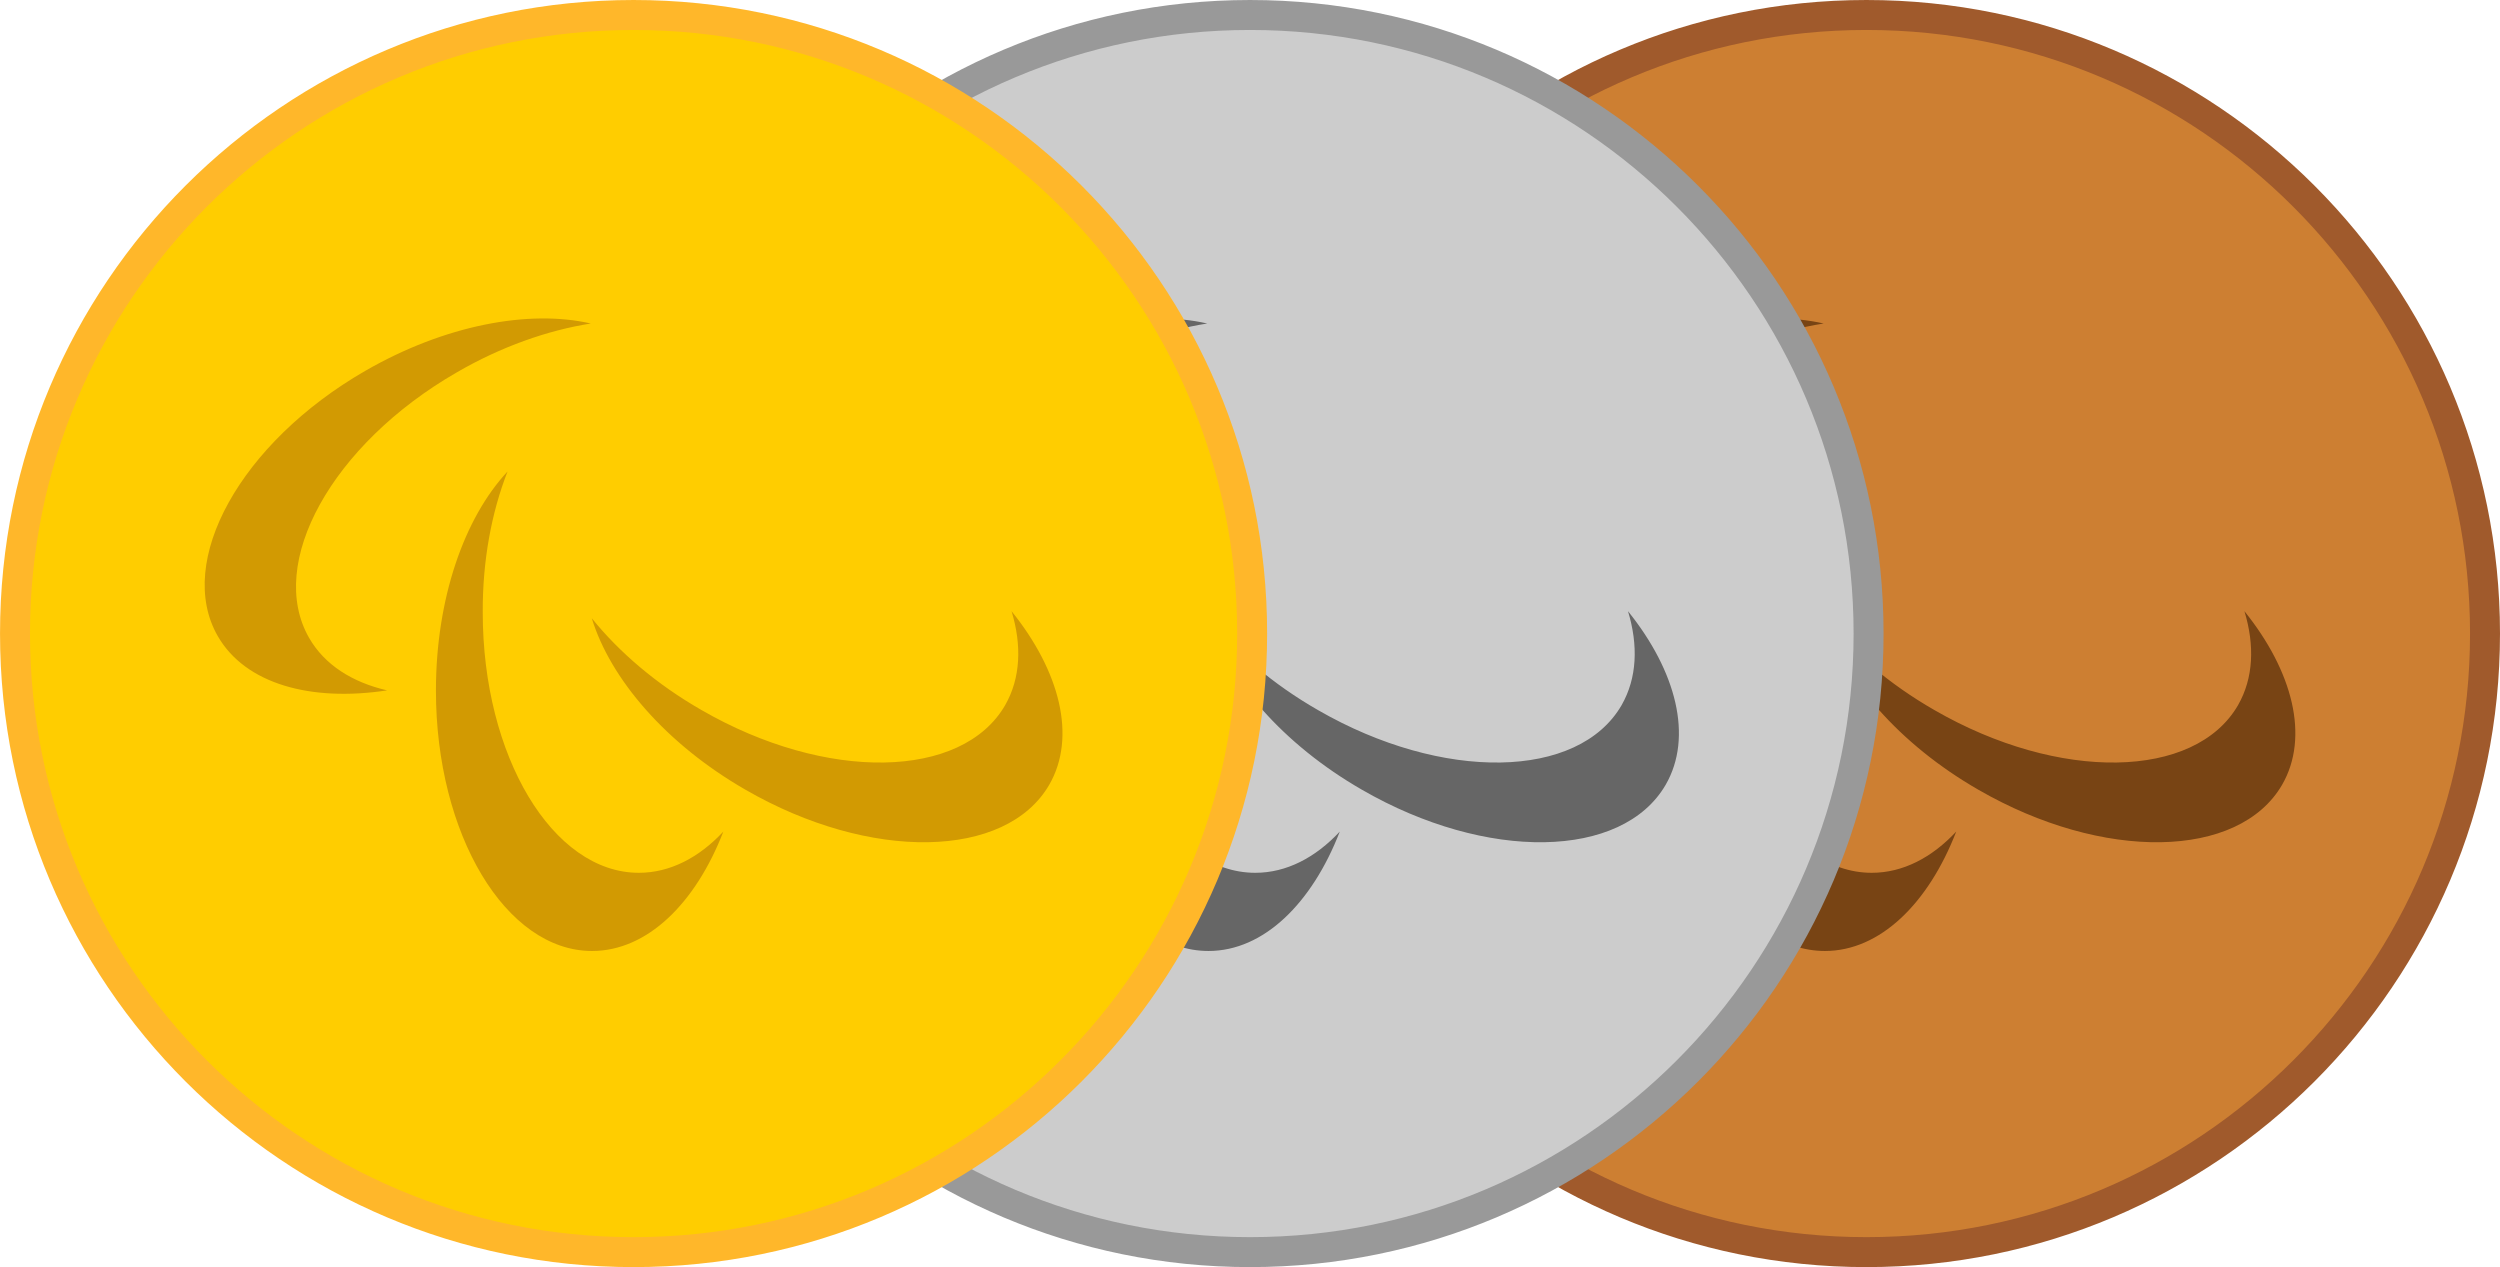
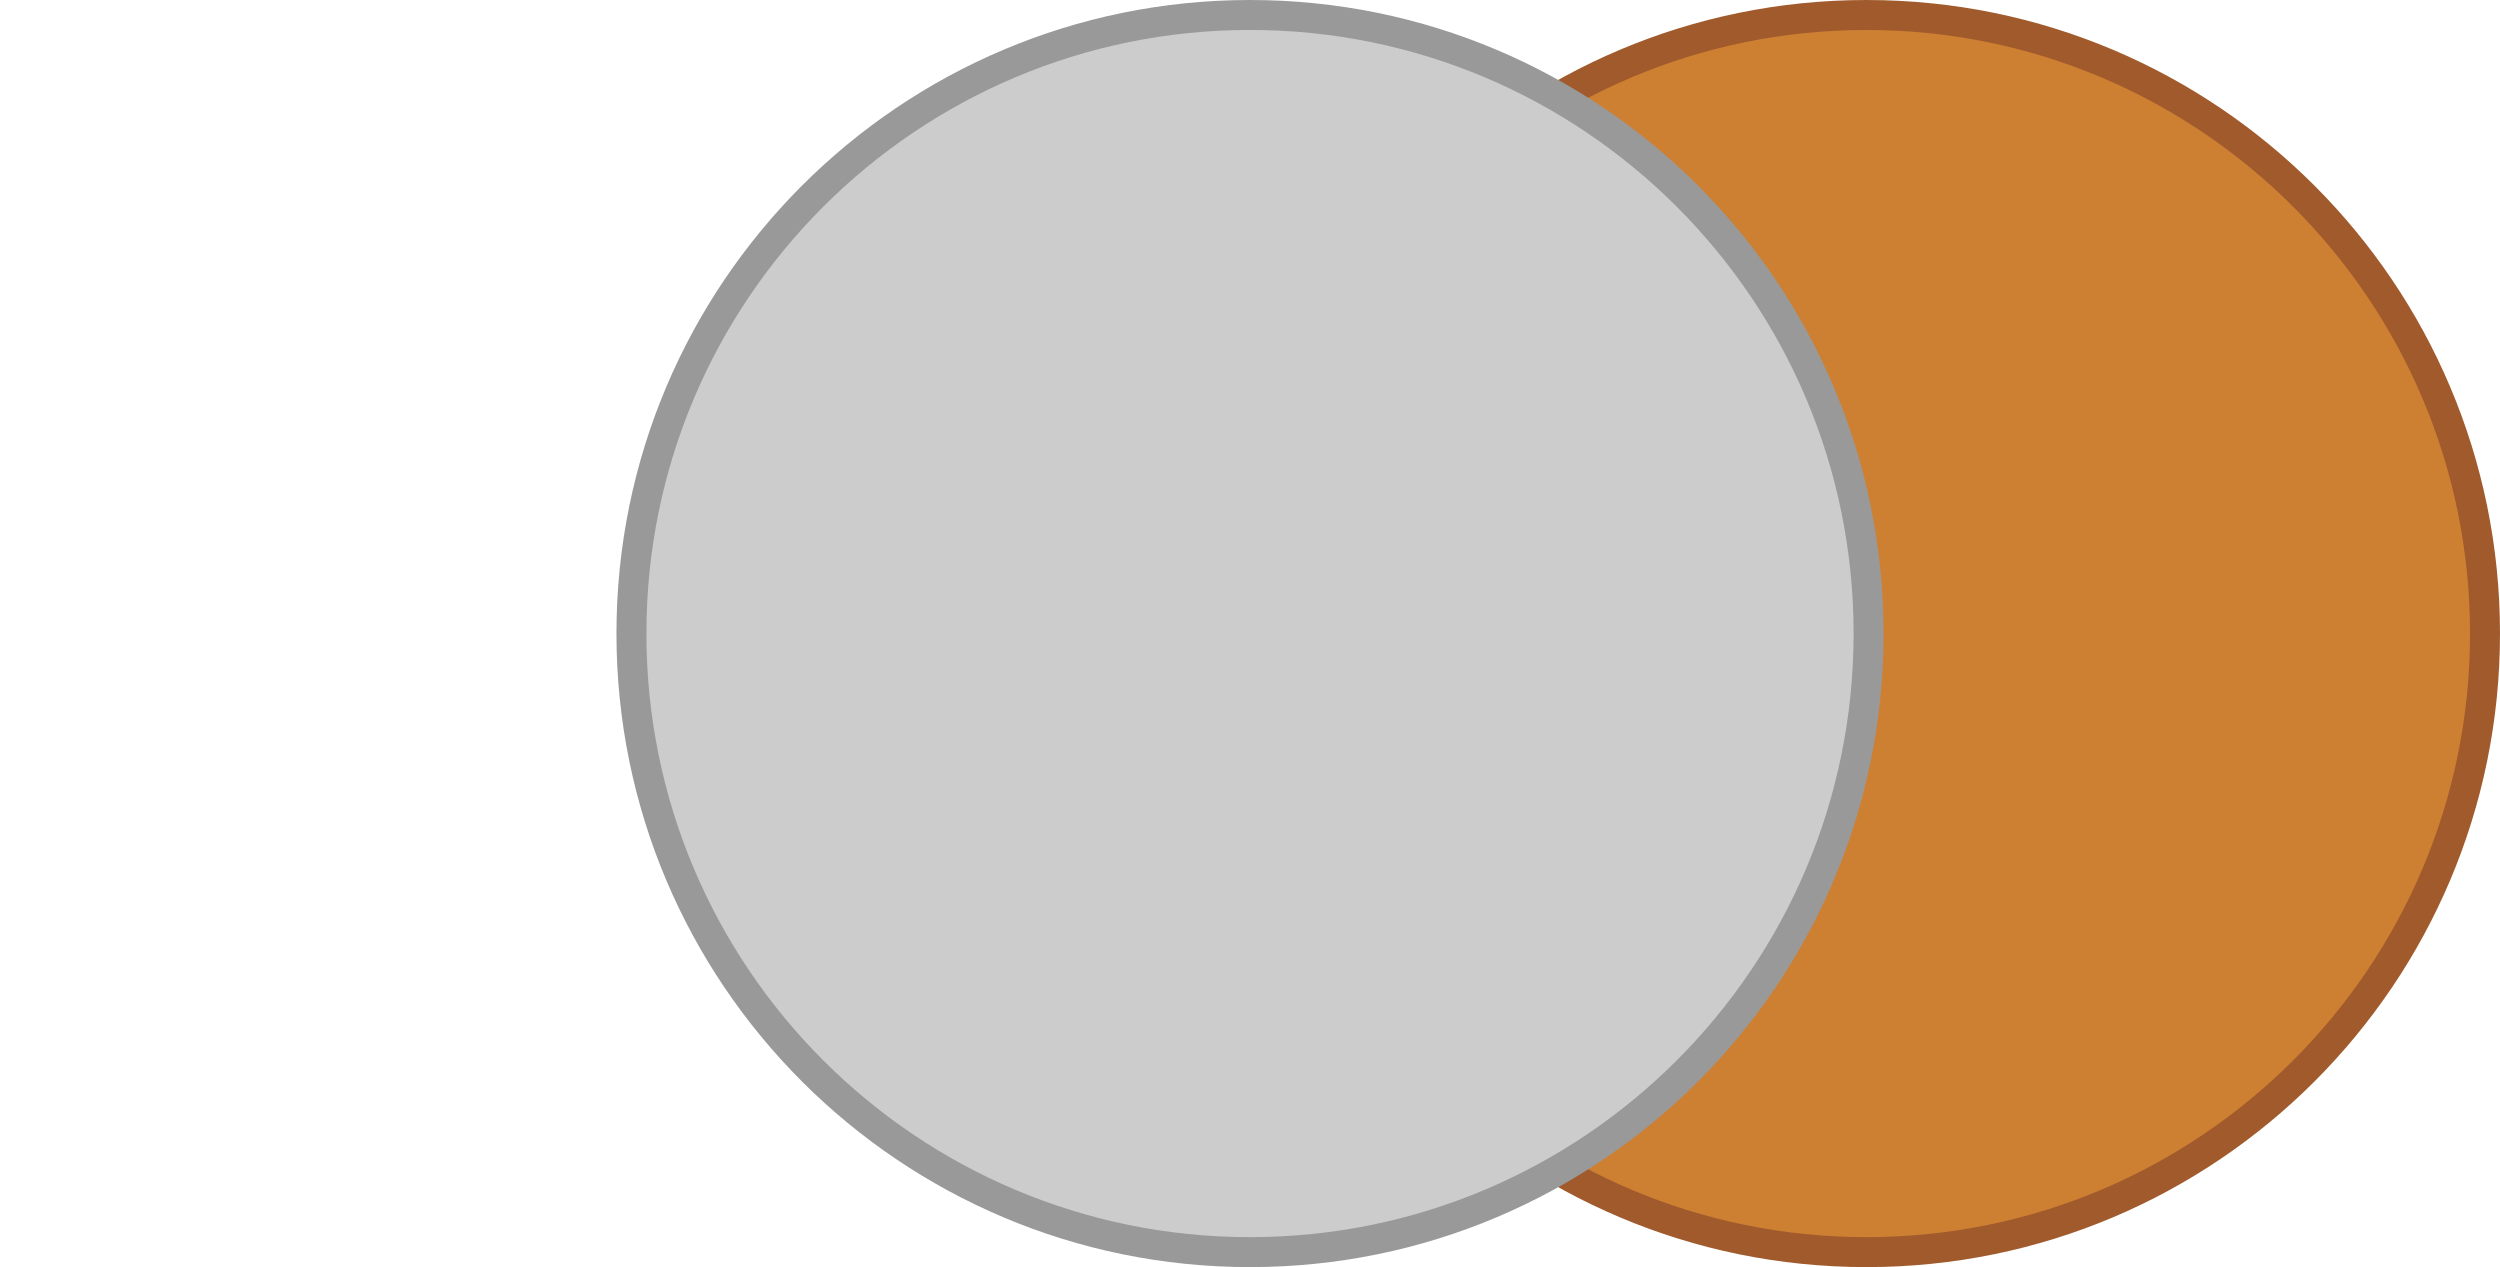
<svg xmlns="http://www.w3.org/2000/svg" xmlns:xlink="http://www.w3.org/1999/xlink" width="584" height="296" viewBox="0 0 154.517 78.317">
  <defs>
-     <path id="a" d="M-7.769 101.024c-14.399-3.305-34.05.354-52.58 11.035-29.093 16.76-44.436 44.495-34.404 61.904 6.432 11.153 21.717 15.343 39.479 12.629-8.144-1.888-14.576-5.96-18.176-12.216-10.032-17.409 5.311-45.145 34.345-61.904 10.445-6.078 21.304-9.855 31.336-11.448m.236 68.75c4.308 14.104 17.291 29.329 35.88 40.01 29.034 16.76 60.724 16.228 70.815-1.18 6.432-11.153 2.479-26.497-8.793-40.483 2.42 7.967 2.124 15.579-1.475 21.894-10.032 17.409-41.781 17.94-70.815 1.18-10.504-6.019-19.238-13.514-25.611-21.422" />
-     <path id="b" d="M-27.184 135.547c-10.091 10.799-16.701 29.624-16.701 51.105 0 33.519 16.287 60.724 36.411 60.724 12.865 0 24.136-11.094 30.627-27.854-5.665 6.078-12.452 9.619-19.71 9.619-20.123 0-36.411-27.205-36.411-60.724-.059-12.098 2.065-23.369 5.783-32.87" />
-   </defs>
+     </defs>
  <path fill="#cd7f32" stroke="#a05a2c" stroke-width="1.852" d="M153.591 39.158c0 21.112-17.117 38.232-38.232 38.232-21.115 0-38.232-17.121-38.232-38.232 0-21.112 17.117-38.232 38.232-38.232 21.115 0 38.232 17.121 38.232 38.232z" />
  <g fill="#784414" stroke-width=".59" transform="translate(114.773 -6.777) scale(.265)">
    <use xlink:href="#a" />
    <use xlink:href="#b" />
  </g>
  <path fill="#ccc" stroke="#999" stroke-width="1.852" d="M115.491 39.158c0 21.112-17.117 38.232-38.232 38.232-21.115 0-38.232-17.121-38.232-38.232 0-21.112 17.117-38.232 38.232-38.232 21.115 0 38.232 17.121 38.232 38.232z" />
  <g fill="#666" stroke-width=".59" transform="translate(76.673 -6.777) scale(.265)">
    <use xlink:href="#a" />
    <use xlink:href="#b" />
  </g>
-   <path fill="#ffcd00" stroke="#ffb72a" stroke-width="1.852" d="M77.391 39.158c0 21.112-17.117 38.232-38.232 38.232-21.115 0-38.232-17.121-38.232-38.232 0-21.112 17.117-38.232 38.232-38.232 21.115 0 38.232 17.121 38.232 38.232z" />
  <g fill="#d29a02" stroke-width=".59" transform="translate(38.573 -6.777) scale(.265)">
    <use xlink:href="#a" />
    <use xlink:href="#b" />
  </g>
</svg>